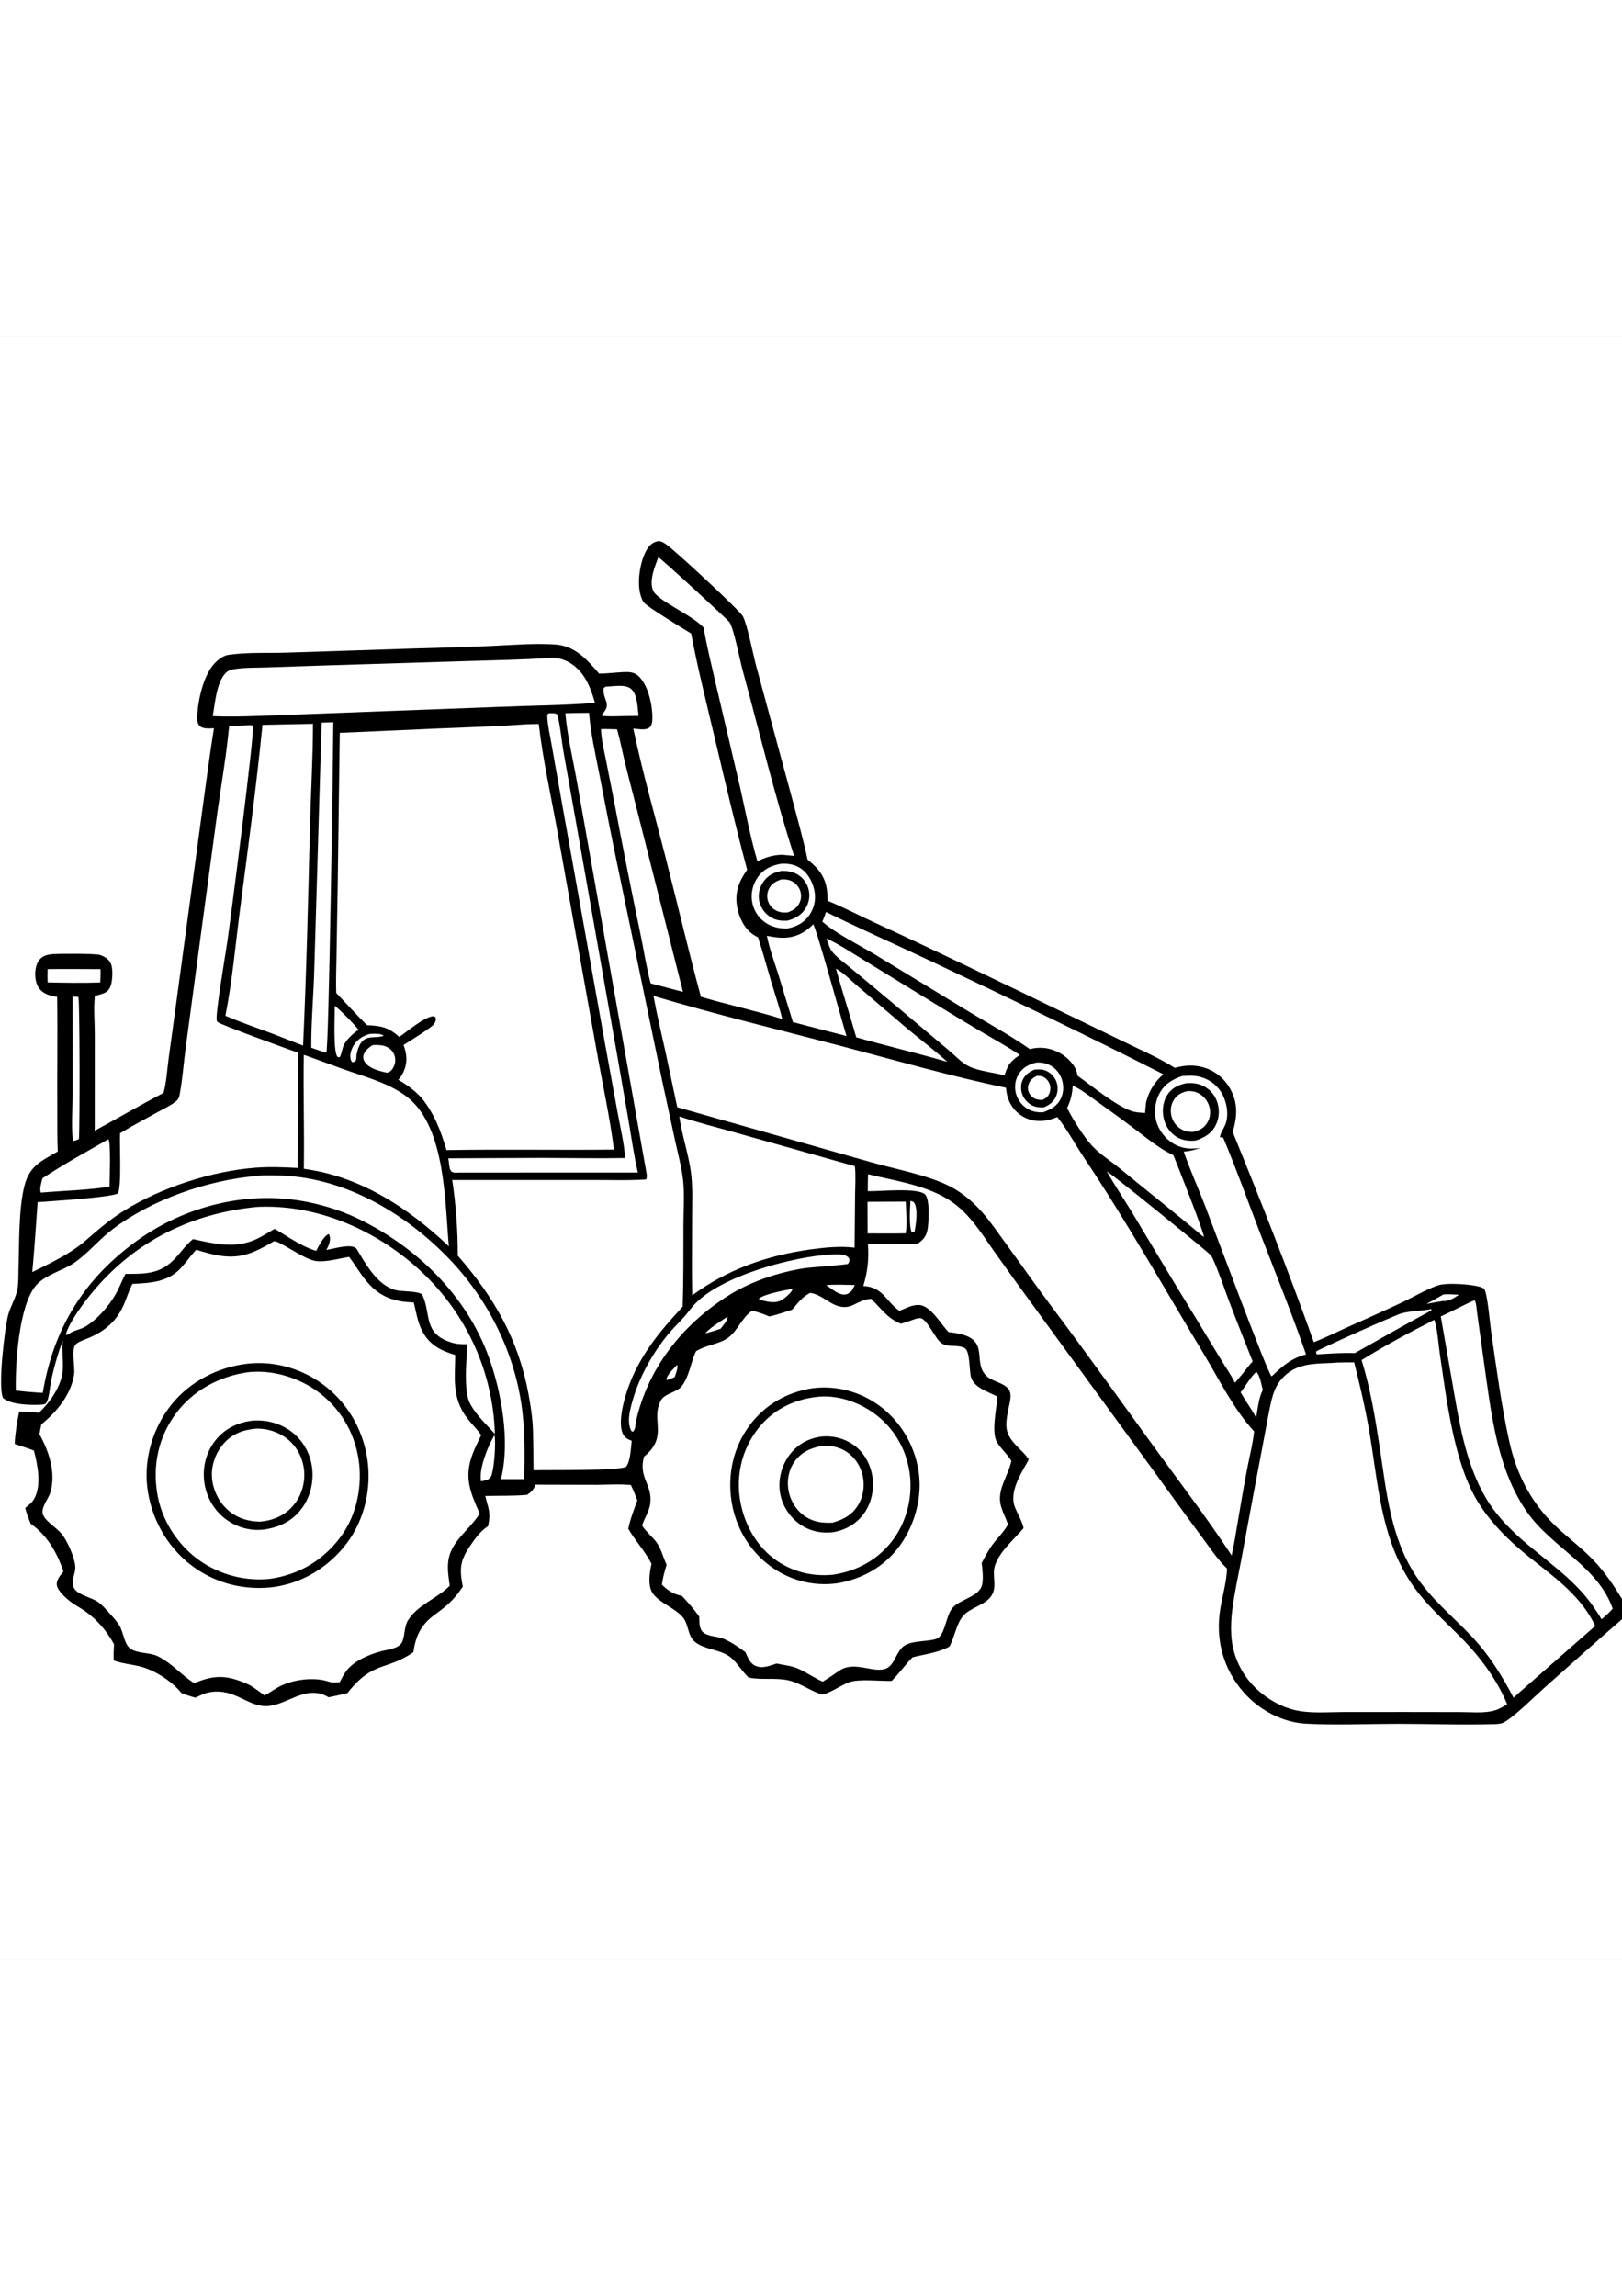
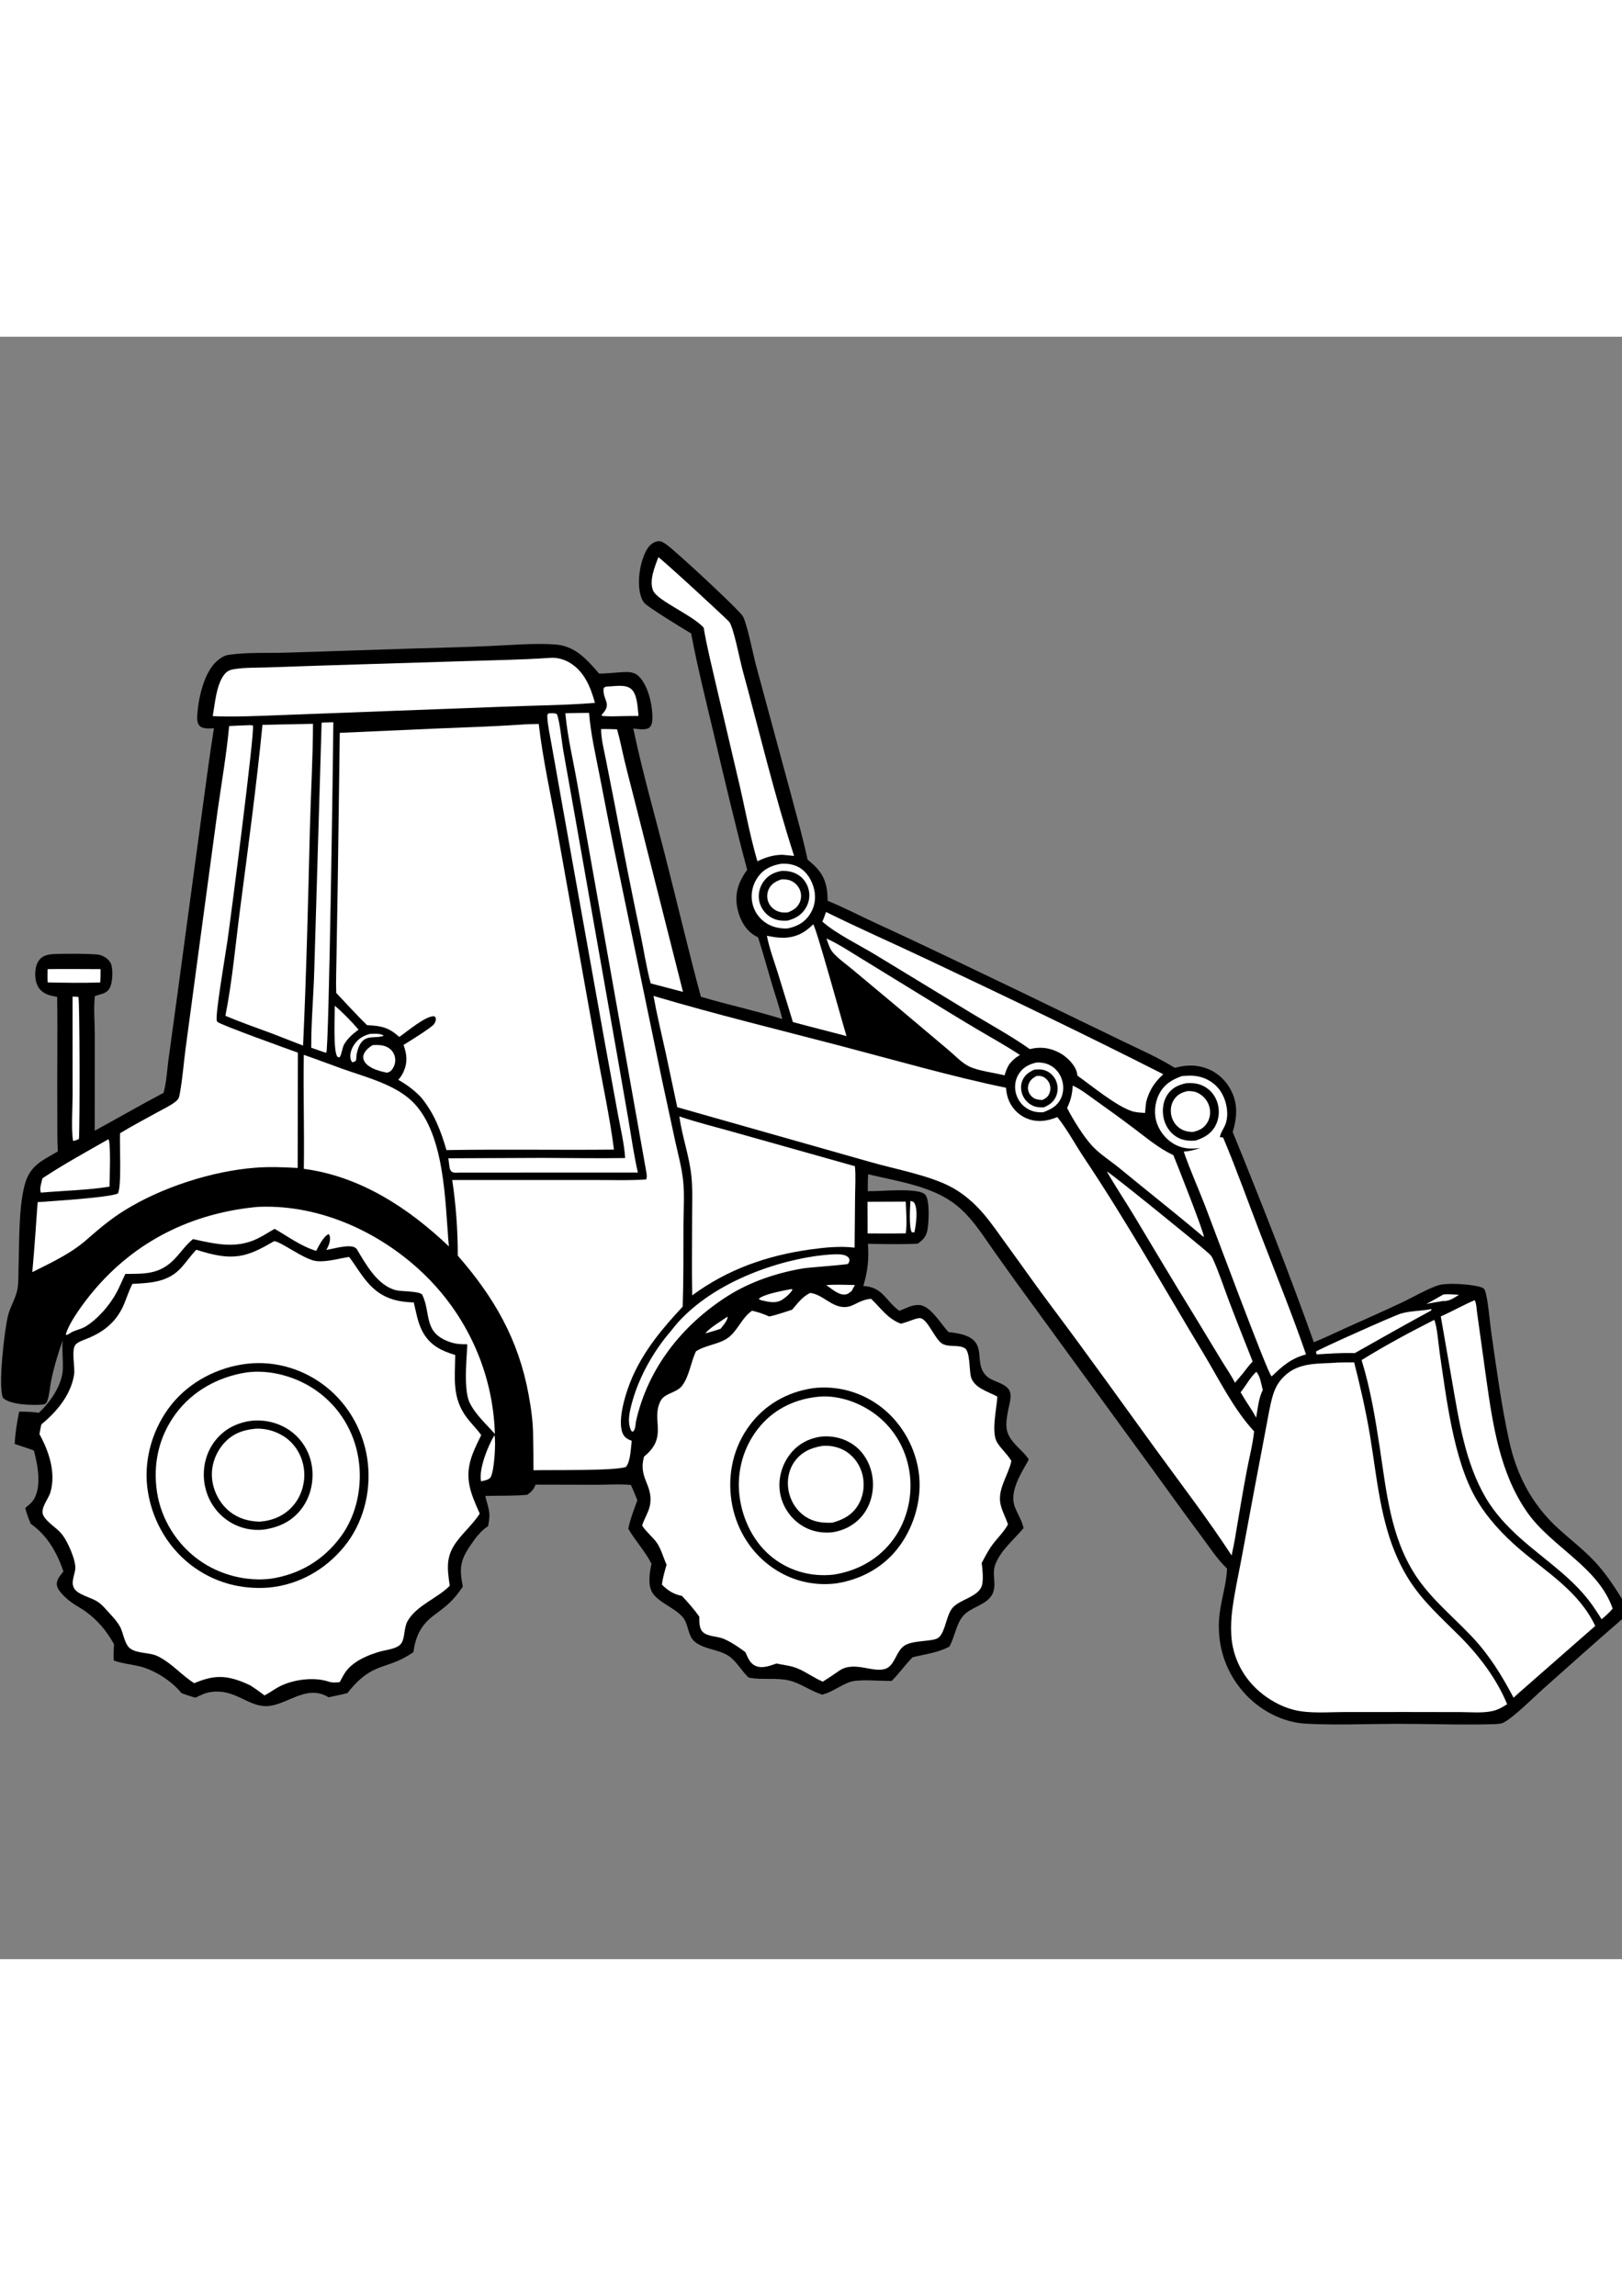
<svg xmlns="http://www.w3.org/2000/svg" viewBox="0 0 4000 4000" width="595" height="842" preserveAspectRatio="xMidYMid meet" data-scaled="true">
  <rect x="0" y="0" width="4000" height="4000" fill="#808080" stroke="none" />
  <g>
-     <path style="fill:#FFFFFF;" d="M0,0h4000v3111.914v50.027V4000H0V0z" />
    <path d="M1704.379,731.449c-2.129-1.203-4.25-2.422-6.352-3.672c-17.777-10.574-99.375-60.766-108.68-71.004   c-5.668-6.23-8.824-15.742-10.734-23.781c-7.527-31.699,0.199-82.137,17.594-109.91c6.039-9.641,14.043-16.504,25.351-18.793   c7.738-1.566,14.141,2.789,20.453,6.934c20.09,13.184,181.438,162.703,190.051,178.125c10.504,18.816,25.57,95.871,32.57,121.59   l87.977,324.746c13.348,50.867,28.113,101.918,38.895,153.395c6.617,5.605,13.285,11.215,19.375,17.398   c24.297,24.676,30.145,50.844,30.117,84.227c40.488,16.449,80.496,37.496,120.348,55.762   c119.973,54.996,238.578,112.625,357.648,169.496l247.055,119.59c43.43,21.309,90.168,41.266,131.086,67.047   c23.953-6.391,45.676-8.156,69.813-1.449c29.453,8.188,53.086,27.898,67.613,54.598c18.945,34.82,16.266,68.418,5.422,105.019   c69.77,171.168,138.094,344.234,200.102,518.391c27.75-11.196,54.813-24.527,82.113-36.805   c45.117-20.293,90.445-40.238,135.191-61.332c23.164-10.918,72.082-38.813,94.586-43.625c22.199-4.746,72.68-1.285,94.523,4.301   c5.266,1.344,13.047,3.375,15.25,8.902c7.613,19.09,12.578,82.34,16.066,106.203c12.977,88.805,24.711,178.277,44.027,265.98   c18.77,85.211,56.688,157.074,121.543,216.129c28.898,26.317,59.699,49.758,86.773,78.141   c27.461,28.809,49.063,61.137,69.844,94.864v50.027c-65.078,56.168-129.23,113.824-193.504,170.953   c-22.672,20.149-74.234,71.734-98.961,84.031c-6.664,3.316-16.524,3.57-23.938,3.789c-78.559,2.348-157.91-0.859-236.586-0.809   c-74.856,0.047-151.34,3.645-225.941-0.312c-58.738-3.121-115.051-33.32-153.82-77.129   c-50.949-57.578-70.293-131.039-57.816-206.523c5.258-31.809,14.816-63.84,16.438-96.098l0.125-2.746   c-24.211-23.156-44.004-53.699-64.02-80.555c-39.246-52.656-77.578-105.996-116.137-159.16l-340.246-466.777l-56.207-78.777   c-29.871-42.73-57.477-87.457-100.883-118.102c-58.293-41.148-139.309-52.246-207.512-68.816   c-1.082,13.828-0.84,27.844-0.973,41.715c28.496,1.063,127.028-10.094,142.25,9.25c11.137,14.156,8.176,67.57,5.086,85.375   c-2.863,16.5-10.777,25.668-24.324,34.832c-40.926,1.988-81.688,1.066-122.629,0.313c2.656,38.07-0.484,67.164-11.371,104.023   c47.504,2.648,53.547,34.258,86.711,59.722c0.711,0.547,1.434,1.074,2.152,1.614c15.625-6.152,30.359-14.922,47.723-14.539   c29.164,0.645,54.289,47.125,73.883,66.957l6.301,0.695c102.027,11.762,50.137,68.25,85.184,105.723   c15.012,16.051,43.91,17.035,56.617,34.742c9.594,13.371,1.488,35.672-1.332,50.543c-8.98,47.344-6.773,61.531,27.766,95.906   c7.824,7.789,15.633,15.133,21.766,24.387c0.395,0.59,0.762,1.195,1.145,1.797c-1.856,4.094-3.961,7.879-6.211,11.766   c-17.047,29.441-41.758,71.801-27.668,106.57c6.633,16.375,16.305,31.492,20.664,48.734c0.184,0.73,0.34,1.469,0.512,2.207   c-24.316,29.402-56.082,53.609-69.992,90.543c-9.301,24.703,6.023,52.078-8.949,75.727c-15.699,24.789-53.305,28.898-71.508,51.883   c-15.5,19.57-19.434,49.234-31.121,71.5l-1.273,2.387c-25.484,14.664-62.332,19.367-91.004,26.555   c-18.215,18.426-32.945,39.934-51.457,58.199c-28,0.891-80.637-5.559-104.5,3.211c-22.211,8.16-40.711,23.16-63.859,29.879   l-2.641,0.738c-28.762-8.52-53.566-28.293-82.734-35.043c-31.187-7.219-64.738-0.691-96.453-6.551   c-0.844-0.156-1.684-0.332-2.523-0.5c-16.938-15.477-29.324-39.137-47.695-52.164c-24.891-17.645-61.156-16.723-84.563-35.656   c-18.66-15.086-15.309-43.352-30.133-60.84c-20.09-23.711-59.039-35.828-74.738-60.063c-12.078-18.648-7.289-51.254-2.367-71.715   c-15.957-31.266-39.945-56.395-57.355-86.531c4.953-24.09,14-47.031,22.383-70.078c-4.992-12.77-10.086-25.352-15.969-37.742   c-27.434-2.695-57.047-0.586-84.617-0.469l-150.504-0.371c-4.602,12.195-9.961,17.668-20.633,25.105   c-33.863,3.086-69.211,1.766-103.305,2.852c7.649,31.965,14.383,39.852,6.891,74.438c-18.84,11.859-32.203,30.703-44.5,48.914   c-25.289,37.449-26.168,56.605-17.777,100.172c-23.883,34.961-37.246,45.449-70.77,70.293   c-32.688,24.219-45.449,51.512-51.195,91.32c-67.563,46.75-99.195,20.242-162.668,100.902c-15.297,3.89-30.828,6.973-46.262,10.293   c-58.383-35.543-107.766,26.391-161.152,21.535c-42.016-3.82-72.793-41.816-127.281-34.781c-1.055,0.136-2.098,0.308-3.148,0.453   c-13.156,1.824-24.934,8.18-36.875,13.707c-11.715-2.875-23-7.129-34.367-11.133c-23.809-29.875-67.441-57.723-104.713-66.41   c-19.889-4.637-40.559-6.523-59.916-13.191c-0.802-0.277-1.595-0.578-2.393-0.863c-1.081-13.289,0.032-26.883,0.581-40.207   c-18.226-32.754-40.925-60.117-71.954-81.898c-11.699-8.211-24.675-14.707-35.982-23.457   c-10.963-8.488-31.868-26.844-33.156-40.969c-1.183-12.973,9.035-23.571,16.347-33.102c-16.04-46.668-39.803-88.887-80.641-117.422   c-5.307-12.914-10.319-25.402-13.576-39.008c8.028-6.676,16.734-13.254,21.993-22.461c18.727-32.785,8.606-84.621-0.691-119.137   c-15.366-6.074-31.627-10.695-47.239-16.254c1.166-26.988,5.617-53.226,10.973-79.644c16.316,0.16,32.329,0.184,48.479,2.855   c27.98-25.977,57.341-67.773,59.131-107.18c1.091-24.012-2.592-46.973-0.192-71.352c-11.818,32.524-21.682,66.184-28.689,100.09   c-2.713,13.125-5.071,44.32-11.777,53.761c-2.537,3.57-7.527,4.34-11.588,4.594c-24.621,1.551-76.169,0.719-95.155-16.484   c-13.134-27.332,4.014-170.215,12.213-202.918c6.031-24.051,21.094-45.578,24.177-70.457c1.978-15.957,1.334-32.891,1.86-48.992   c1.939-59.348,0.058-144.594,14.659-201.086c12.786-49.473,41.27-60.422,82.09-84.293c-1.595-33.469-0.929-67.434-1.162-100.969   c-0.649-93.355,1.001-186.715-0.352-280.066c-4.661-0.887-9.321-1.785-13.945-2.852c-13.494-3.117-26.135-10.043-33.199-22.402   c-8.054-14.09-8.639-35.949-4.28-51.27c2.773-9.742,8.829-18.641,17.919-23.477c6.21-3.309,13.558-4.602,20.482-5.344   c15.021-1.617,107.388-1.813,118.446,1.816c11.358,3.73,22.08,10.234,27.089,21.484c5.65,12.687,4.125,43.031-0.881,55.715   c-7.663,19.41-22.259,17.848-38.741,24.465c-3.286,31.43-0.017,64.801-0.104,96.535l-0.096,235.145   c56.744-30.859,112.478-63.223,169.699-93.305c7.168-25.723,8.551-54.902,12.086-81.457l20.832-152.262l64.035-473.625   c8.91-63.918,16.934-127.906,27.344-191.609c-10.621,0.352-27.156,2.426-35.391-5.906c-6.391-6.469-6.41-17.578-5.871-26.012   c2.625-40.945,16.25-105.379,48.645-133.851c7.906-6.949,17.773-13.586,28.391-15.141c46.992-6.891,98.141-3.926,145.688-5.551   l312.008-10.164c63.129-1.723,126.352-3.371,189.438-6.215c51.887-2.336,106.524-7.184,158.309-3.723   c49.238,3.293,78.504,37.086,108.527,71.727c19.215,0.262,38.27-2.473,57.434-3.441c14.809-0.746,28.598-1.074,39.961,9.75   c24.176,23.031,34.641,72.48,34.055,104.66c-0.137,7.602-1.293,17.723-7.949,22.629c-9.258,6.82-28.07,2.813-39.043,2.004   c21.773,104.473,51.473,208.055,77.984,311.465c29.863,116.469,57.285,233.684,88.625,349.75   c66.531,19.906,134.344,34.133,200.777,54.988c-7.402-30.215-17.769-60.156-26.672-89.988   c-11.063-37.082-21.066-74.539-33.109-111.316c-4.184-2.266-8.508-4.52-12.422-7.238c-22.348-15.519-35.262-43.402-39.504-69.734   c-5.656-35.109,5.18-61.785,25.023-89.727c-29.285-109.738-55.348-221.023-81.484-331.57   C1741.371,899.383,1720.191,815.531,1704.379,731.449z" />
-     <path style="fill:#FFFFFF;" d="M1669.816,2535.004l0.535,0.594c1.813,8.07-4.101,21.371-6.449,29.523l-18.957,7.133l-1.641-1.137   C1644.492,2559.48,1662.027,2543.524,1669.816,2535.004z" />
    <path style="fill:#FFFFFF;" d="M1794.23,2415.938c0.762,9.215-11.754,22.531-17.176,29.887   c-12.066,4.32-24.609,7.676-36.891,11.367C1743.688,2447.805,1783.758,2423.09,1794.23,2415.938z" />
    <path style="fill:#FFFFFF;" d="M3559.633,2361.188c12.641-1.199,25.574,0.121,38.238,0.824   c-12.91,8.398-23.695,16.258-39.766,15.469c-13.57,2.051-27.094,4.695-40.613,7.086   C3531.82,2377.359,3545.68,2369.09,3559.633,2361.188z" />
    <path style="fill:#FFFFFF;" d="M2245.273,2130.586c3.164,1.059,6.883,1.363,8.891,4.207c10.656,15.117,4.715,56.125,0.699,73.297   c-2.715,0.371-3.996,0.121-6.613-0.453C2241.402,2193.906,2244.109,2147.375,2245.273,2130.586z" />
    <path style="fill:#FFFFFF;" d="M2037.352,2338.219c23.324-1.973,47.547-0.535,70.945-0.258l-8.094,14.789   c-3.808,3.035-8.582,7.164-13.426,8.234C2069.184,2364.859,2051.41,2347.164,2037.352,2338.219z" />
    <path style="fill:#FFFFFF;" d="M911.539,1719.004c9.93-0.609,26.641-1.977,34.895,4.203c-15.293,6.738-33.891,0.164-47.973,9.547   c-11.808,7.871-16.469,24.059-19.18,37.063c-0.121,5.238-0.379,9.625-1.621,14.762c-3.258,3.219-4.141,3.192-8.691,4.152   c-2.168-2.484-2.445-2.309-3.516-5.328c-3.961-11.188,0.148-25.078,5.953-34.879   C880.711,1732.817,894.227,1723.715,911.539,1719.004z" />
    <path style="fill:#FFFFFF;" d="M1950.414,2348.137l4.137,0.391c-2.754,8.035-18.355,21.344-25.59,25.762   c-15.992,9.773-32.566,5.563-49.555,1.684c-4.031-1.066-5.031-0.883-8.152-3.871   C1882.332,2360.566,1933.473,2351.371,1950.414,2348.137z" />
    <path style="fill:#FFFFFF;" d="M1219.465,2708.36c3.926,16.769-0.582,87.421-9.207,102.91c-4.141,7.43-16.254,8.82-23.867,10.707   c-0.117-0.492-0.262-0.981-0.348-1.481C1180.942,2790.793,1203.48,2733.563,1219.465,2708.36z" />
    <path style="fill:#FFFFFF;" d="M3098.09,2552.035c9.531,9.516,12.652,31.813,16.008,44.875   c-10.27,20.195-12.457,45.898-16.293,68.094l-8.809-15.383c-10.184-15.566-20.141-31.148-29.535-47.215   C3072.902,2585.883,3082.262,2566.637,3098.09,2552.035z" />
    <path style="fill:#FFFFFF;" d="M825.582,1649.422c20.316,17.031,41.398,38.711,58.535,58.941   c-15.055,11.301-25.918,20.492-35.758,36.738c-4.734,10.074-5.219,21.277-10.41,31.039c-2.434,0.105-3.91,0.918-5.75-1.02   C821.16,1763.484,825.844,1669.793,825.582,1649.422z" />
    <path style="fill:#FFFFFF;" d="M919.422,1746.414c12.18-0.5,24.559-0.727,35.684,5.133c9.16,4.824,15.52,12.309,18.336,22.316   c2.836,10.09,0.981,20.555-4.434,29.453c-3.922,6.449-7.141,9.226-14.402,11.191c-17.613-3.5-43.367-10.016-54.27-25.32   c-3.746-5.258-5.656-11.227-4-17.676C899.047,1760.965,910.195,1751.324,919.422,1746.414z" />
    <path style="fill:#FFFFFF;" d="M117.498,1559.105c43.432-0.676,86.99,0.019,130.434,0.039c0.159,11.047,0.026,21.851-0.795,32.875   c-43.131,1.519-86.314,0.766-129.452-0.137C116.87,1580.934,117.221,1570.067,117.498,1559.105z" />
    <path style="fill:#FFFFFF;" d="M1503.801,862.086c16.086-0.871,38.563-4.867,52.192,5.938   c16.113,12.777,16.348,47.477,18.711,66.859l-32.223,0.367c-18.078,0.309-36.363,1.184-54.41-0.019l-2.313-0.172l0.723,0.574   l-3.285-2.996c28.527-28.992,2.039-35.582,5.469-66.328C1493.148,861.469,1497.375,862.609,1503.801,862.086z" />
    <path style="fill:#FFFFFF;" d="M178.918,1626.887c5.05-0.09,9.397,0.148,14.417,0.996c3.354,5.965,3.808,316.18,1.36,350.07   c-4.857,2.242-9.056,4.375-14.483,4.809c-4.86-27.75-1.223-80.906-1.193-111.109L178.918,1626.887z" />
    <path style="fill:#FFFFFF;" d="M2139.438,2132.715l94.219-0.359c0.91,25.277,3.445,53.199,0.066,78.215   c-31.336,0.621-62.754,0.207-94.102,0.246L2139.438,2132.715z" />
    <path style="fill:#FFFFFF;" d="M3529.52,2397.273l0.59,0.938l-0.602,2.508c-63.172,34.234-125.965,69.746-188.5,105.16   c-31.215-1.184-62.684,1.34-93.848,3.152c-1.109-2.496-1.363-4.242-1.719-6.922c3.84-4.48,192.113-88.727,209.582-93.855   C3478.57,2401.34,3505.184,2402.313,3529.52,2397.273z" />
    <path style="fill:#FFFFFF;" d="M2556.449,1789.355c9.89-0.336,19.629,0.84,28.805,4.75c15.453,6.594,26.918,19.285,32.695,35   c5.738,15.613,5.59,33.293-1.5,48.441c-9.176,19.605-25.195,27.695-44.488,34.641c-13.145,0.152-23.996-1.09-35.762-7.41   c-15.344-8.246-26.414-22.555-30.848-39.367c-4.266-16.18-1.914-33.73,7.07-47.918   C2522.699,1801.262,2538.148,1793.246,2556.449,1789.355z" />
    <path d="M2551.035,1806.895c7.871-0.582,16.117-1.086,23.793,1.141c12.105,3.508,22.676,12.57,28.277,23.805   c5.953,11.938,6.719,26.387,2.043,38.875c-5.703,15.238-16.684,23.141-31.149,29.25c-7.5,0.234-15.648-0.008-22.801-2.453   c-12.352-4.223-23.027-14.031-28.52-25.848c-5.477-11.789-6.395-25.531-1.41-37.656   C2527.063,1819.906,2537.582,1812.824,2551.035,1806.895z" />
    <path style="fill:#FFFFFF;" d="M2556.832,1822.274c4.383-0.094,9.285,0.172,13.488,1.531c7.168,2.316,13.555,8.867,16.809,15.512   c3.84,7.844,4.152,16.91,1.156,25.098c-3.504,9.578-9.246,13.492-18.266,17.484l-1.074-0.113c-4.098-0.398-8.34-0.688-12.348-1.66   c-7.488-1.817-14.23-7.73-17.953-14.332c-3.902-6.91-4.656-14.418-2.293-21.992   C2539.762,1832.883,2547.109,1827.395,2556.832,1822.274z" />
    <path style="fill:#FFFFFF;" d="M267.487,1978.48c6.351,9.066,2.837,99.707,2.593,116.918   c-49.328,8.336-115.991,10.137-167.591,14.684l-1.438,0.211c-4.813-7.895,1.618-26.461,3.677-35.516   C156.865,2040.297,213.145,2009.449,267.487,1978.48z" />
-     <path style="fill:#FFFFFF;" d="M2061.488,1557.848c19.172,10.449,37.082,29.328,53.742,43.473l110.484,94.543   c36.301,31.223,75.063,59.695,110.461,91.922c-74.336-21.633-149.988-39.445-224.566-60.48   C2095.555,1670.625,2077.203,1614.672,2061.488,1557.848z" />
-     <path style="fill:#FFFFFF;" d="M2050.406,2262.566c11.344-0.332,30.418-1.918,39.762,5.645c4.613,3.734,4.355,5.023,4.703,10.543   c-0.676,1.328-2.719,6.496-3.66,7.168c-2.824,2.016-95.953,8.711-109.086,10.848c-65.547,10.668-133.117,33.355-189.098,69.246   c-111.984,71.801-195.902,178.285-224.895,309.309c-0.895,7.961-0.988,18.84-7.379,24.34l-3.641-1.605   c-3.859-7.246-5.449-14.207-5.941-22.422c-1.07-17.746,4.719-38.555,9.668-55.504c16.625-56.949,49.125-114.906,86.879-160.691   c12.262-14.867,26.094-27.988,38.922-42.293c8.629-9.621,16.047-20.254,24.719-29.852   C1775.879,2315.906,1953.789,2268.078,2050.406,2262.566z" />
+     <path style="fill:#FFFFFF;" d="M2050.406,2262.566c11.344-0.332,30.418-1.918,39.762,5.645c4.613,3.734,4.355,5.023,4.703,10.543   c-0.676,1.328-2.719,6.496-3.66,7.168c-2.824,2.016-95.953,8.711-109.086,10.848c-65.547,10.668-133.117,33.355-189.098,69.246   c-111.984,71.801-195.902,178.285-224.895,309.309c-0.895,7.961-0.988,18.84-7.379,24.34l-3.641-1.605   c-3.859-7.246-5.449-14.207-5.941-22.422c-1.07-17.746,4.719-38.555,9.668-55.504c16.625-56.949,49.125-114.906,86.879-160.691   c8.629-9.621,16.047-20.254,24.719-29.852   C1775.879,2315.906,1953.789,2268.078,2050.406,2262.566z" />
    <path style="fill:#FFFFFF;" d="M1926.457,1299.371c15.074-1.074,31.144,1.422,44.34,9.051   c19.774,11.43,31.953,32.645,37.012,54.438c4.875,21.004,1.465,42.558-10.297,60.719c-13.598,20.992-32.074,30.633-55.855,35.363   c-18.723,0.465-36.398-3.028-52.332-13.344c-17.984-11.641-30.223-29.848-34.281-50.883c-4.207-21.809,1.129-44.445,13.941-62.512   C1883.242,1312.102,1902.91,1303.285,1926.457,1299.371z" />
    <path d="M1927.453,1317.027c13.078-0.34,24.617,1.16,36.433,7.156c14.152,7.18,24.559,20.035,29.281,35.121   c5.156,16.469,2.977,33.789-5.75,48.621c-10.426,17.723-25.621,26.309-44.871,31.582c-15.203,0.871-27.906-0.152-41.359-8.059   c-14.203-8.348-24.836-22.738-28.52-38.812c-3.824-16.664-0.012-34.481,9.664-48.496   C1893.316,1328.219,1908.797,1320.211,1927.453,1317.027z" />
    <path style="fill:#FFFFFF;" d="M1926.727,1337.945c7.059-0.25,14.453-0.117,21.184,2.27c10.887,3.852,19.992,12.418,24.457,23.059   c4.168,9.938,4.246,21.164-0.023,31.082c-5.852,13.59-16.262,19.602-29.449,24.91c-8.699,0.723-16.199,0.605-24.457-2.563   c-10.785-4.137-19.496-12.359-23.703-23.176c-3.891-10.004-3.586-21.246,0.875-31.004   C1901.945,1348.66,1912.945,1342.781,1926.727,1337.945z" />
    <path style="fill:#FFFFFF;" d="M793.148,951.352l28.836-0.926c-0.391,82.16-10.852,804.816-17.289,814.844l-4.363-0.937   l-32.781-11.359c-0.297-65.086,5.922-130.738,7.602-195.906L793.148,951.352z" />
    <path style="fill:#FFFFFF;" d="M2005.445,1448.672c7.094,6.625,72.328,244.07,82.113,275.52l-93.918-24.398l-38.27-10.156   l-36.828-120.039c-9.644-30.441-21.133-61.309-27.336-92.668c13.199,2.488,26.48,4.984,39.957,4.859   C1961.773,1481.508,1984.227,1469.961,2005.445,1448.672z" />
    <path style="fill:#FFFFFF;" d="M2038.09,1483.543c29.734,13.5,58.848,32.957,86.715,49.899l146.496,89.922   c46.863,28.758,93.695,57.613,140.992,85.648c34.426,20.41,69.832,39.742,103.133,61.953   c-11.207,6.074-18.621,12.984-26.645,22.891c-5.402,8.996-8.527,17.258-11.406,27.254c-26.727-7.067-63.711-10.5-87.832-22.238   c-17.914-8.719-35.004-27.34-50.41-40.148l-135.098-113.82l-101.816-84.984c-15.418-12.93-34.289-26.027-47.629-40.996   C2046.07,1509.359,2042.399,1495.402,2038.09,1483.543z" />
    <path style="fill:#FFFFFF;" d="M2645.445,1846.34c20.141,8.969,38.484,23.797,56.43,36.531   c32.028,22.734,63.773,45.793,95.145,69.422c30.656,23.094,61.609,49.277,96.637,65.551c9.383,22.797,76.168,191.906,75.27,201.551   l-3.555-2.179c-66.875-56.617-136.172-110.863-203.809-166.652c-22.375-18.457-48.848-34.684-68.426-55.938   c-21.117-22.922-47.277-65.027-61.594-93.156C2640.684,1882.567,2644.266,1867.227,2645.445,1846.34z" />
    <path style="fill:#FFFFFF;" d="M1482.246,967.281c13.121-0.328,26.301,0.254,39.422,0.578   c7.344,25.168,12.266,51.539,18.414,77.063c9.012,37.418,18.941,74.652,28.367,111.973l115.863,458.355l-79.691-20.941   c-10.812-40.414-17.043-83.039-25.664-124.047c-22.367-106.355-43.305-212.984-63.551-319.762l-21.344-108.363   C1489.25,1017.856,1482.531,992.07,1482.246,967.281z" />
    <path style="fill:#FFFFFF;" d="M2729.496,2057.902c9.777,3.926,229.457,182.094,251.082,201.773   c4.52,4.109,7.926,8.043,10.453,13.668c15.441,34.367,26.969,70.07,40.27,105.281c18.688,49.453,38.48,98.543,57.84,147.738   c-8.621,9.309-16.242,19.469-24.035,29.465c-6.348,7.832-13.059,15.438-19.578,23.133c-9.77-19.492-22.946-38-34.223-56.734   l-69.691-114.961c-49.012-79.164-96.313-159.438-144.352-239.195C2775.051,2131.191,2750.816,2095.231,2729.496,2057.902z" />
    <path style="fill:#FFFFFF;" d="M1352.516,928.563c6.996-0.309,14.188-1.34,20.695,1.727c7.387,17.574,11.66,65.309,15.457,87.609   l31.777,178.535l101.863,576.637l27.399,157.313c7.242,43.43,13.594,87.254,23.32,130.199l-440.539,0.156   c-6.68,0.246-13.176,1.395-19.043-2.398c-3.359-4.266-4.402-6.57-5.082-12.152l-2.703-20.633l230.77-0.996   c68.375,0.141,136.891,1.489,205.25,0.321c-2.352-35.692-11.297-72.531-17.813-107.695l-31.848-174.348l-103.652-578.781   l-28.156-158.57c-3.707-21.984-9.523-45.941-10.461-68.16C1349.551,932.609,1349.539,931.934,1352.516,928.563z" />
    <path style="fill:#FFFFFF;" d="M1623.516,543.559c10.457,6.047,172.137,155.004,175.527,160.242   c10.856,16.777,25.418,93.066,32.047,117.34c41.715,152.785,78.508,308.188,127.223,458.84l-29.102-2.777   c-22.719,0.293-41.117,6.352-61.406,16.027c-19.844-67.719-31.976-138.808-48.625-207.512l-54.148-230.777   c-10.418-45.707-22.078-91.379-29.684-137.645c-28.031-31.324-113.367-65.992-124.527-91.129   C1599.965,601.719,1614.996,566.688,1623.516,543.559z" />
    <path style="fill:#FFFFFF;" d="M3636.492,2375.39c4.352,6.168,4.938,22.047,6.027,29.821l22.473,162.02   c16.207,114.172,33.406,233.727,100.891,330.551c60.148,86.297,175.289,134.442,211.148,238.09   c-8.516,9.89-17.344,17.926-27.422,26.195c-6.875-11.621-14.57-22.703-22.148-33.879   c-48.207-68.465-118.652-112.426-179.93-167.559c-31.527-28.364-61.535-60.711-83.125-97.418   c-51.164-87.004-66.246-189.402-83.309-287.332l-27.996-160.496C3581.305,2402.855,3608.113,2387.539,3636.492,2375.39z" />
    <path style="fill:#FFFFFF;" d="M2037.024,1418.254c82.082,40.527,165.941,77.383,248.68,116.508   c195.199,92.305,390.523,185.629,583.004,283.5c-21.886,20.262-34.398,39.344-42.16,68.414c-1.258,8.953-1.918,17.965-2.687,26.969   c-11.196-0.567-22.403-0.984-33.129-4.539c-38.477-12.762-97.918-61.883-133.535-87.156c-0.398-2.684-0.898-5.383-1.527-8.024   c-4.414-18.516-24.078-37.668-39.996-46.871c-23.75-13.73-49.543-17.488-75.98-10.672c-46.738-32.887-98.141-60.906-147.07-90.438   l-234.637-142.691c-39.82-24.137-96.066-51.277-130.004-81.27C2031.492,1434.254,2034.199,1426.25,2037.024,1418.254z" />
    <path style="fill:#FFFFFF;" d="M635.707,2145.309l6.801-0.242c147.074-4.578,292.434,61.59,398.313,161.508   c110.289,104.074,175.25,247.059,179.598,398.664c-21.645-24.801-47.082-46.781-62.047-76.742   c-18.301-36.641-3.836-140.136-6.523-144.516c-13.777,0.352-27.094-0.469-40.293-4.781   c-69.406-22.684-47.473-70.492-70.395-117.617c-8.852-9.188-50.258-7.113-64.832-10.855   c-46.215-11.867-74.348-64.57-97.078-102.207c-1.004-0.773-1.992-1.566-3.02-2.312c-13.687-9.949-55.223,2.754-71.418,5.312   c3.492-6.554,7.324-13.996,8.43-21.386c0.934-6.231,1.273-12.836-2.641-17.844c-13.16,5.867-24.211,29.09-30.809,41.473   c-37.109-11.016-69.215-35.168-102.477-54.266c-14.422,8.07-28.043,17.207-43,24.387c-52.969,25.418-103.523,12.816-158.336,0.91   c-17.742,13.922-31.215,34.691-47.195,50.777c-35.984,36.223-72.101,34.863-119.477,34.98   c-7.626,14.797-13.561,30.449-21.417,45.16c-16.775,31.418-45.959,65.352-76.297,84.219c-12.277,7.637-27.773,9.242-39.011,16.851   c-2.463,1.668-3.723,2.719-6.658,3.719c-2.333,0.793-1.58,0.691-3.651-0.492c8.373-31.082,46.028-80.715,66.956-105.813   C333.518,2229.113,474.406,2160.199,635.707,2145.309z" />
    <path style="fill:#FFFFFF;" d="M2915.344,1822.711c9.242-0.59,18.664-1.414,27.918-0.668c24.492,1.973,46.906,13.031,62.398,32.234   c17.707,21.953,26.605,59.539,16.598,86.883c-3.875,10.59-12.75,21.668-13.965,32.695c4.156-0.422,4.129-0.762,8.281,1.02   c32.992,78.355,61.398,158.598,91.992,237.898c38.016,98.547,77.738,196.477,112.25,296.344   c-36.398,9.492-58.023,28.387-84.481,53.934c-0.265-0.117-0.546-0.195-0.797-0.344c-8.902-5.328-144.281-369.82-163.285-418.972   c-17.352-44.875-37.445-89.188-53.059-134.652c14.66-0.934,26.977-4.352,40.773-9.055c-20.543,2.535-38.238,2.742-57.668-6.121   c-22.5-10.262-40.359-30.25-48.762-53.43c-8.387-23.148-6.336-50.547,4.625-72.512   C2870.438,1843.371,2890.281,1831.207,2915.344,1822.711z" />
    <path d="M2925.531,1840.359c13.551-0.648,25.141-0.297,37.969,5.051c17.617,7.34,31.008,21.672,37.578,39.547   c7.09,19.289,6.133,41.281-3.34,59.598c-10.68,20.637-27.961,30.168-49.105,37.164c-16.559,1.566-32.023,0-46.594-8.695   c-16.625-9.922-27.77-26.906-32.141-45.586c-4.57-19.535-2.105-41.766,9.094-58.719   C2890.348,1851.531,2906.164,1844.512,2925.531,1840.359z" />
    <path style="fill:#FFFFFF;" d="M2929.27,1859.801c10.121-0.168,18.676,0.984,27.543,6.074c13.164,7.563,22.66,19.785,26.105,34.648   c3.094,13.348,0.851,27.629-6.816,39.059c-8.648,12.906-20.051,17.801-34.715,21.086c-11.102-0.121-21.949-2.516-31.273-8.719   c-11.383-7.574-19.039-19.633-21.734-32.977c-2.691-13.332-0.465-27.582,7.297-38.895   C2903.992,1867.961,2915.262,1862.637,2929.27,1859.801z" />
    <path style="fill:#FFFFFF;" d="M749.207,1770.5c31.367,10.77,62.387,22.719,93.606,33.918c54.336,19.5,120.234,35.82,165.09,73.074   c91.066,75.637,89.176,257.059,99.082,365.273c-99.906-94.957-218.406-172.734-357.73-191.25   C750.84,1957.867,747.559,1864.133,749.207,1770.5z" />
    <path style="fill:#FFFFFF;" d="M1354.152,791.848c17.668-1.734,35.012,2.566,50.297,11.527   c36.344,21.309,52.199,60.773,62.754,99.402c-77.863,6.168-157.063,6.359-235.145,9.727L640.801,934.75   c-38.492,1.273-77.707,2.606-116.172,0.563c5.527-30.856,8.898-79.266,29.664-103.875c7.851-9.305,16.523-11.016,28.305-12.672   c24.223-3.398,50.102-2.606,74.566-3.453l138.117-4.672l356.106-11.027C1218.93,797.469,1286.734,796.516,1354.152,791.848z" />
-     <path style="fill:#FFFFFF;" d="M632.07,2069.164c15.965-2.242,34.457-1.535,50.625-1.344   c160.414,1.91,311.488,89.148,421.391,201.906c100.902,103.527,168.395,240.098,184.59,383.996   c6.105,54.25,4.898,108.332,4.109,162.797l-57.414,0.047c23.094-91.336,2.024-211.633-29.258-298.945   c-55.465-154.789-181.242-276.32-327.984-345.57c-41.746-19.629-88.297-33.5-133.625-41.316   c-140.231-24.188-288.965,13.805-404.286,96.246c-131.769,94.195-208.207,216.766-234.771,376.953   c-22.195-1.23-44.402-3.07-66.463-5.789c-1.497-65.875,7.629-210.91,50.033-259.391c23.625-27.012,67.064-36.301,96.148-56.953   c33.431-23.742,59.782-56.539,92.696-81.445C375.038,2126.832,511.645,2079.637,632.07,2069.164z" />
    <path style="fill:#FFFFFF;" d="M1675.281,1922.363c45.934,15.402,93.922,27.074,140.582,40.383l292.348,82.297   c2.511,23.648,0.711,48.449,0.508,72.238l-1.191,128.559c-36.543-4.293-73.195-0.445-109.457,4.48   c-107.137,15.047-203.215,48.688-291.066,113.172c-1.281-64.742-0.207-129.672-0.207-194.43c0-33.09,1.594-67.219-1.813-100.137   C1699.875,2019.582,1682.082,1971.621,1675.281,1922.363z" />
    <path style="fill:#FFFFFF;" d="M690.73,955.977l81.129-1.648c-0.187,86.121-5.492,172.414-7.617,258.52   c-4.398,178.227-8.637,356.762-16.844,534.859l-79.371-30.879c-37.555-13.738-75.32-27.07-112.195-42.555   c17.078-86.203,24.813-175.457,36.18-262.633c19.719-151.211,40.25-303.004,55.258-454.746L690.73,955.977z" />
    <path style="fill:#FFFFFF;" d="M3536.871,2423.895c6.894,12.652,11.02,64.5,13.73,82.805   c16.301,109.992,33.844,261.785,89.211,357.789c27.265,47.281,66.617,89.602,108.105,125.004   c68.531,58.48,145.77,104.152,186.066,188.996l-185.695,162.758l-15.727,14.156c-28.988-54.785-59.285-104.285-102.02-149.758   c-47.34-50.375-102.105-94.031-140.125-152.531c-61.168-94.117-71.363-205.848-87.785-313.898   c-11.02-72.492-23.039-145.992-44.859-216.133C3415.324,2487.297,3476.438,2454.559,3536.871,2423.895z" />
    <path style="fill:#FFFFFF;" d="M609.543,957.879c5.172-0.441,8.988-0.438,14.156,0.566c5.215,12.625-54.402,472.723-63.043,532.715   c-4.363,30.262-30.277,180.98-26.039,194.934c0.352,1.16,0.934,2.285,1.719,3.215c5.473,6.477,176.824,68.172,198.277,75.805   l-0.5,284.266c-34.914-1.902-69.293-3.316-104.25-0.637c-107.328,8.219-231.699,48.633-323,105.367   c-31.137,19.351-58.655,41.984-86.224,65.945c-42.463,39.09-90.143,60.613-140.98,86.133   c5.305-57.371,9.037-115.051,13.181-172.527c35.146-2.555,173.982-11.047,197.812-21.211c9.716-16.707,3.975-121.203,5.39-148.664   c30.732-18.867,62.904-35.453,94.408-52.996c14.296-7.965,31.105-15.504,43.628-25.926c6.977-5.809,7.852-10.609,9.438-19.242   c6.871-37.348,9.453-76.172,14.609-113.863l40.188-299.582l38.164-282.41c9.906-69.645,22.043-139.91,28.637-209.91   C579.906,958.93,594.734,958.473,609.543,957.879z" />
    <path style="fill:#FFFFFF;" d="M3284.211,2530.121c18.07-1.859,37.082-1.059,55.285-1.398   c14.957,59.195,28.797,118.715,38.82,178.965c20.379,122.523,27.27,244.539,94.117,353.238   c34.328,55.821,82.492,97.926,128.258,143.816c47.012,47.148,90.879,105.035,116.066,166.781   c-11.816,7.547-23.097,14.051-37.008,17c-24.734,5.246-53.09,2.418-78.363,2.375l-129.707-0.199l-157.656,0.051   c-39.348,0.106-84.379,4.316-122.758-5.195c-31.133-7.715-61.438-24.676-85.645-45.539c-40.742-35.113-65.707-84.086-69.109-137.82   c-1.352-21.34-0.273-43.113,2.508-64.301c5.406-41.156,14.332-81.988,22.102-122.758l30.953-166.48l30.277-159.844   c5.059-25.531,8.906-52.359,16.23-77.265c4.707-16.004,11.523-30.285,22.773-42.805   C3195.219,2531.059,3237.707,2532.242,3284.211,2530.121z" />
    <path style="fill:#FFFFFF;" d="M1394.18,928.293c19.461-0.793,39.027-0.691,58.504-0.984   c3.965,51.434,16.058,103.152,25.848,153.754c14.516,75.039,29.02,150.098,44.777,224.887l109.09,525.574l32.644,151.414   c6.973,31.758,15.957,64.301,19.504,96.625c3.844,35.066,1.016,72.902,0.902,108.215c-0.219,67.816,0.371,135.703-1.863,203.488   c-49.168,52.816-92.938,104.609-123.066,171.234c-14.633,32.359-39.43,106.398-25.125,140.719   c4.598,11.031,11.852,14.672,22.519,18.922c-2.398,18.105-2.668,49.43-14.043,64.129c-23.23,10.227-189.48,7.293-228.215,8.41   c0.051-27.762-0.406-55.496-0.957-83.254c0.145-34.457-4.973-69.973-11.207-103.816c-25.023-135.855-85.063-239.453-174.59-342.078   c0.188-61.199-4.566-125.832-13.668-186.434l341.344-0.012c45.379-0.344,91.582,1.688,136.836-1.433   c2.598-5.785,1.543-11.887,0.496-17.953l-169.645-954.285c-9.938-57.574-24.457-116.75-29.894-174.875L1394.18,928.293z" />
    <path style="fill:#FFFFFF;" d="M1611.574,1625.203c153.258,45.492,309.117,83.32,463.777,123.816   c132.965,34.816,271.277,74.848,405.535,102.629c0.875,8.992,2.137,17.828,5.109,26.406c7.344,21.211,23.375,39.105,43.906,48.254   c26.086,11.625,52.086,8.07,77.648-2.367c24.891,31.246,44.508,68.43,66.82,101.766   c104.168,155.645,196.371,319.941,293.121,480.308c38.895,64.473,74.11,137.336,125.25,192.817   c-3.324,31.984-11.934,64.641-17.941,96.371c-9.605,50.719-18.078,101.645-26.691,152.539c-2.813,19.141-6.922,38.07-10.789,57.02   c-58.887-90.129-124.348-175.352-187.621-262.406c-84.84-116.727-168.449-234.242-255.137-349.621   c-38.453-51.176-75.231-103.781-112.941-155.523c-18.977-26.031-37.336-53.234-58.477-77.543   c-21.359-24.566-47.547-47.148-76.254-62.68c-54.367-29.41-138.77-44.535-199.395-61.957l-477.305-135.441l-28.484-134.039   C1631.391,1718.848,1620.082,1672.277,1611.574,1625.203z" />
    <path style="fill:#FFFFFF;" d="M1286.508,956.211c13.93-1.223,28.113-1.133,42.094-1.504   c10.094,87.113,29.586,174.277,45.199,260.609l97.055,542.105c14.398,81.977,32.676,164.148,43.242,246.664   c-137.664,1.434-275.402-1.176-413.055,1.223c-14.453-48.949-29.734-89.301-61.91-129.297   c-17.199-18.297-35.301-31.395-56.926-44.066c5.336-5.855,9.48-12.047,12.769-19.289c10.59-23.305,8.602-43.258,0.199-66.621   c12.809-7.875,68.348-42.144,74.973-51.148c3.195-4.344,5.438-9.359,4.41-14.848c-0.598-3.184-1.586-3.031-4.02-4.695   c-20.723-1.523-67.371,38.465-85.969,51.023c-26.559-24.164-44.477-27.199-79.371-29.082   c-26.23-25.363-50.676-52.992-75.984-79.313c-1.18-28.957,0.277-58.484,0.594-87.48l3.039-181.023l5.063-372.879l233.387-10.387   C1143.016,963.102,1214.883,961.066,1286.508,956.211z" />
    <path style="fill:#FFFFFF;" d="M1998.246,2357.441c32.082,4.109,53.137,36.972,87.758,34.758   c20.527-1.313,31.828-17.355,62.125-20.285c25.023,23.633,39.781,48.387,73.391,61.442c9.426-2.199,18.723-5.891,27.883-9.008   c5.902-2.012,13.973-5.387,20.305-4.586c18.059,2.285,36.199,52.563,53.641,62.711c16.77,9.758,39.641,1.855,55.695,11.07   c13.648,7.836,11.047,55.238,15.34,70.766c7.602,27.508,42.43,36.41,65.145,48.742c-1.391,28.844-15.691,88.289-0.523,113.039   c9.605,15.672,24.078,27.762,33.82,43.57l1.355,2.246c-8.223,37.547-36.875,71.656-25.691,111.09   c4.348,15.34,12.07,29.793,17.309,44.945c-9.281,17.977-25.602,33.297-37.781,49.551c-10.641,14.199-18.766,30.262-27.09,45.883   c2.074,15.344,4.297,37.715,1.227,52.852c-6.113,30.133-53.438,35.723-72.512,57.043c-16.496,18.438-17.25,57.688-34.336,73.465   c-12.473,11.52-61.395,5.789-84.297,19.934c-20.441,12.625-23.762,46.902-44.66,56.414c-30.492,13.883-78.168-19.781-116.035,5.422   l-2.02,1.371c-12.91,8.945-25.824,17.734-39.183,25.992l-1.766-0.75c-21.215-9.215-39.898-23.348-60.949-32.027   c-16.106-6.645-34.356-8.191-51.34-11.91c-15.52,5.082-33.441,12.715-49.793,6.621c-15.504-5.773-20.883-20.664-26.969-34.563   c-16.359-12.262-35.199-25.188-54.133-33.152c-15.246-6.414-38.238-4.988-50.586-16.273c-9.84-8.992-8.801-26.098-9.152-38.34   c-12.75-18.145-27.629-34.723-42.629-51.012c-20.848-4.129-34.418-12.933-49.324-27.652c1.945-16.969,6.574-32.84,11.434-49.172   c-8.41-18.066-14.066-41.773-26.488-57.445c-10.188-12.855-22.75-22.941-32.18-36.66l-1.695-2.496   c5.606-18.449,17.766-35.265,20.109-54.449c5.793-47.449-29.894-63.098-15.398-115.563c60.664-48.918,16.551-89.609,40.715-137.082   c10.086-19.82,39.191-19.617,52.883-37.289c18.141-23.402,21.606-58.551,34.652-85.352c24.277-15.559,58.192-17.238,80.086-34.051   c23.246-17.852,32.797-48.449,57.961-65.867c15.086,3.277,28.438,7.863,42.492,14.184c18.891-3.871,37.859-11.008,56.332-16.656   C1966.895,2383.441,1979.07,2366.035,1998.246,2357.441z" />
    <path d="M2003.813,2592.453c57.531-7.328,115.207,7.77,162.266,41.266c52.871,37.629,88.574,97.203,98.945,161.121   c10.414,64.203-8.383,133.938-46.442,186.285c-37.492,51.563-93.64,82.648-155.996,92.457   c-58.258,7.348-115.672-7.715-163.011-42.617c-52.477-38.692-86.129-97.043-95.77-161.289   c-9.855-65.652,4.938-132.133,44.754-185.695C1886.652,2632.738,1941.18,2602.02,2003.813,2592.453z" />
    <path style="fill:#FFFFFF;" d="M2012.902,2614.012c48.934-6.402,101.539,11.137,141.184,39.281   c48.039,34.113,79.035,85.191,88.445,143.281c9.402,58.02-4.344,119.941-38.891,167.648   c-35.813,49.449-88.707,78.695-148.445,87.883c-52.797,5.832-105.672-8.184-147.844-40.469   c-47.617-36.449-76.344-94.402-83.625-153.309c-7.34-59.391,8.903-119.473,46-166.547   C1905.43,2646.477,1955.945,2620.625,2012.902,2614.012z" />
    <path d="M2026.52,2711.543c27.77-2.414,55.461,4.312,78.367,20.523c25.906,18.332,41.934,47.609,46.59,78.707   c4.859,32.453-2.898,67.418-23.109,93.555c-18.922,24.477-46.586,39.219-76.945,43.492c-29.859,2.699-58.137-4.352-82.293-22.598   c-24.687-18.652-41.683-47.195-45.93-77.871c-4.445-32.109,4.891-65.98,24.676-91.633   C1967.813,2729.867,1994.5,2715.688,2026.52,2711.543z" />
    <path style="fill:#FFFFFF;" d="M2026.578,2734.875c17.758-2.086,37.367,1.484,53.199,9.66   c22.121,11.422,38.485,32.102,45.695,55.816c7.75,25.5,5.27,54.301-7.832,77.625c-14.691,26.148-36.918,38.074-64.637,45.929   c-23.875,0.91-45.152-1.035-65.883-14.367c-22.574-14.512-37.699-38.688-42.527-64.938c-4.563-24.812,0.133-50.688,14.863-71.383   C1975.898,2750.117,1999.406,2739.445,2026.578,2734.875z" />
    <path style="fill:#FFFFFF;" d="M675.676,2230.023c13.738-1.633,74.574,45.758,104.5,48.957c25.973,2.773,55.074-6.484,80.84-10.199   c17.191,22.648,31.055,47.82,50.656,68.563c30.856,32.648,64.996,42.18,108.754,43.633c5.996,24.469,9.551,49.691,21.727,72.125   c18.191,33.516,45.785,46.969,80.457,57.406c-0.395,58.121-8.453,104.98,28.516,154.438c10.691,14.301,23.629,26.602,34.137,41.043   l1.434,2.004c-7.23,14.906-14.73,29.84-20.719,45.297c-22.449,57.934-6.703,95.02,17.16,148.336   c-16.027,24.789-38.57,44.508-56.301,68.059c-28.144,37.391-23.961,66.801-17.691,109.805   c-30.895,31.18-80.207,47.305-103.395,85.969c-10.019,16.707-6.742,40.895-15.383,54.918   c-9.148,14.852-37.113,16.723-52.598,21.113c-29.297,8.301-64.625,23.031-83.664,47.824c-6.402,8.336-11.316,18.715-16.398,27.926   c-0.719,0.055-1.434,0.117-2.148,0.168l-3.586,0.215c-7.816,0.551-13.418,0.742-20.969-1.633c-0.988-0.313-1.973-0.644-2.965-0.953   c-35.336-10.887-83.934-4.473-117.004,11.883c-13.438,6.648-25.305,16.004-38.734,22.934c-11.086-8.582-22.32-16.531-34.059-24.199   c-5.77-2.793-11.57-5.578-17.52-7.98c-46.195-18.66-75.918-17.379-121.754,2.004c-31.766-20.078-54.664-48.797-89.186-66.14   c-21.346-10.723-50.639-5.805-69.184-19.809c-14.041-10.602-16.401-39.539-25.466-54.977   c-8.658-14.742-22.225-28.188-33.573-40.875c-6.921-7.738-13.238-14.379-22.105-19.926c-15.225-9.527-45.425-15.973-55.54-30.519   c-10.186-14.653-0.482-32.465,1.637-48.184c2.83-21-18.473-68.309-31.573-85.164c-0.671-0.863-1.387-1.688-2.072-2.543   c-12.43-15.488-37.221-28.891-45.318-46.074c-7.979-16.929,13.011-39.934,17.774-56.52c13.999-48.746-3.689-100.652-26.966-143.164   c1.06-8.355,2.714-16.289,4.784-24.449c37.801-30.719,73.025-72.98,80.604-122.895c2.753-18.133-7.843-60.711,3.835-73.938   c6.122-6.934,24.392-12.652,32.888-16.305c41.265-17.738,70.156-43.188,87.4-85.426c6.166-15.105,11.17-30.563,18.38-45.234   l1.153-2.293c46.689-2.605,89.177-4.008,122.415-42.148c12.047-13.828,22.441-28.707,35.098-42.094   c9.609,2.945,19.234,5.914,28.957,8.469C582.578,2277.777,615.691,2265.199,675.676,2230.023z" />
    <path d="M610.242,2531.984c69.656-7.695,139.398,13.613,194.012,57.039c58.328,46.383,95.215,115.352,103.055,189.387   c7.672,72.441-12.379,148.391-58.926,205.012c-46.32,56.348-110.984,93.078-183.836,100.375   c-70.461,5.98-138.902-12.879-195.074-56.617c-59.73-46.508-97.91-117.199-106.449-192.133   c-8.125-71.297,15.033-146.465,59.769-202.313C468.469,2575.711,538.102,2540.203,610.242,2531.984z" />
    <path style="fill:#FFFFFF;" d="M608.684,2553.371c59.16-7.695,124.648,11.422,172.777,45.887   c55.602,39.816,91.801,99.258,102.543,166.809c10.414,65.504-3.625,137.969-43.258,191.816   c-42.785,58.129-101.445,93.238-172.516,104.141c-61.551,7.492-126.957-9.703-177.43-45.805   c-54.648-39.09-93.137-100.445-103.468-166.867c-10.754-69.129,3.991-136.613,45.491-193.266   C474.922,2598.617,538.98,2564.055,608.684,2553.371z" />
    <path d="M620.816,2672.59c33.582-3.324,68.402,5.473,95.789,25.344c28.125,20.41,46.945,51.375,52.363,85.66   c5.758,36.461-2.477,75.184-24.59,105.008c-23.137,31.207-55.328,46.719-93.07,52.191c-32.473,4.129-66.254-4.957-92.676-24.125   c-29.867-21.668-49.004-54.043-54.492-90.445c-5.426-36.031,3.184-73.891,25.383-103   C552.398,2693.23,583.91,2677.344,620.816,2672.59z" />
    <path style="fill:#FFFFFF;" d="M630.816,2692.203c27.188-1.386,56.637,8.196,77.777,25.129   c23.75,19.02,38.211,47.121,41.281,77.223c3.094,30.289-6.016,62.125-25.484,85.641c-21.457,25.914-50.246,38.297-83.285,41.258   c-27.309-0.598-53.238-7.668-74.801-25.031c-24.488-19.719-40.258-49.844-43.324-81.102c-2.988-30.484,7.648-61.566,27.293-84.875   C571.66,2705.07,598.613,2695.023,630.816,2692.203z" />
  </g>
</svg>